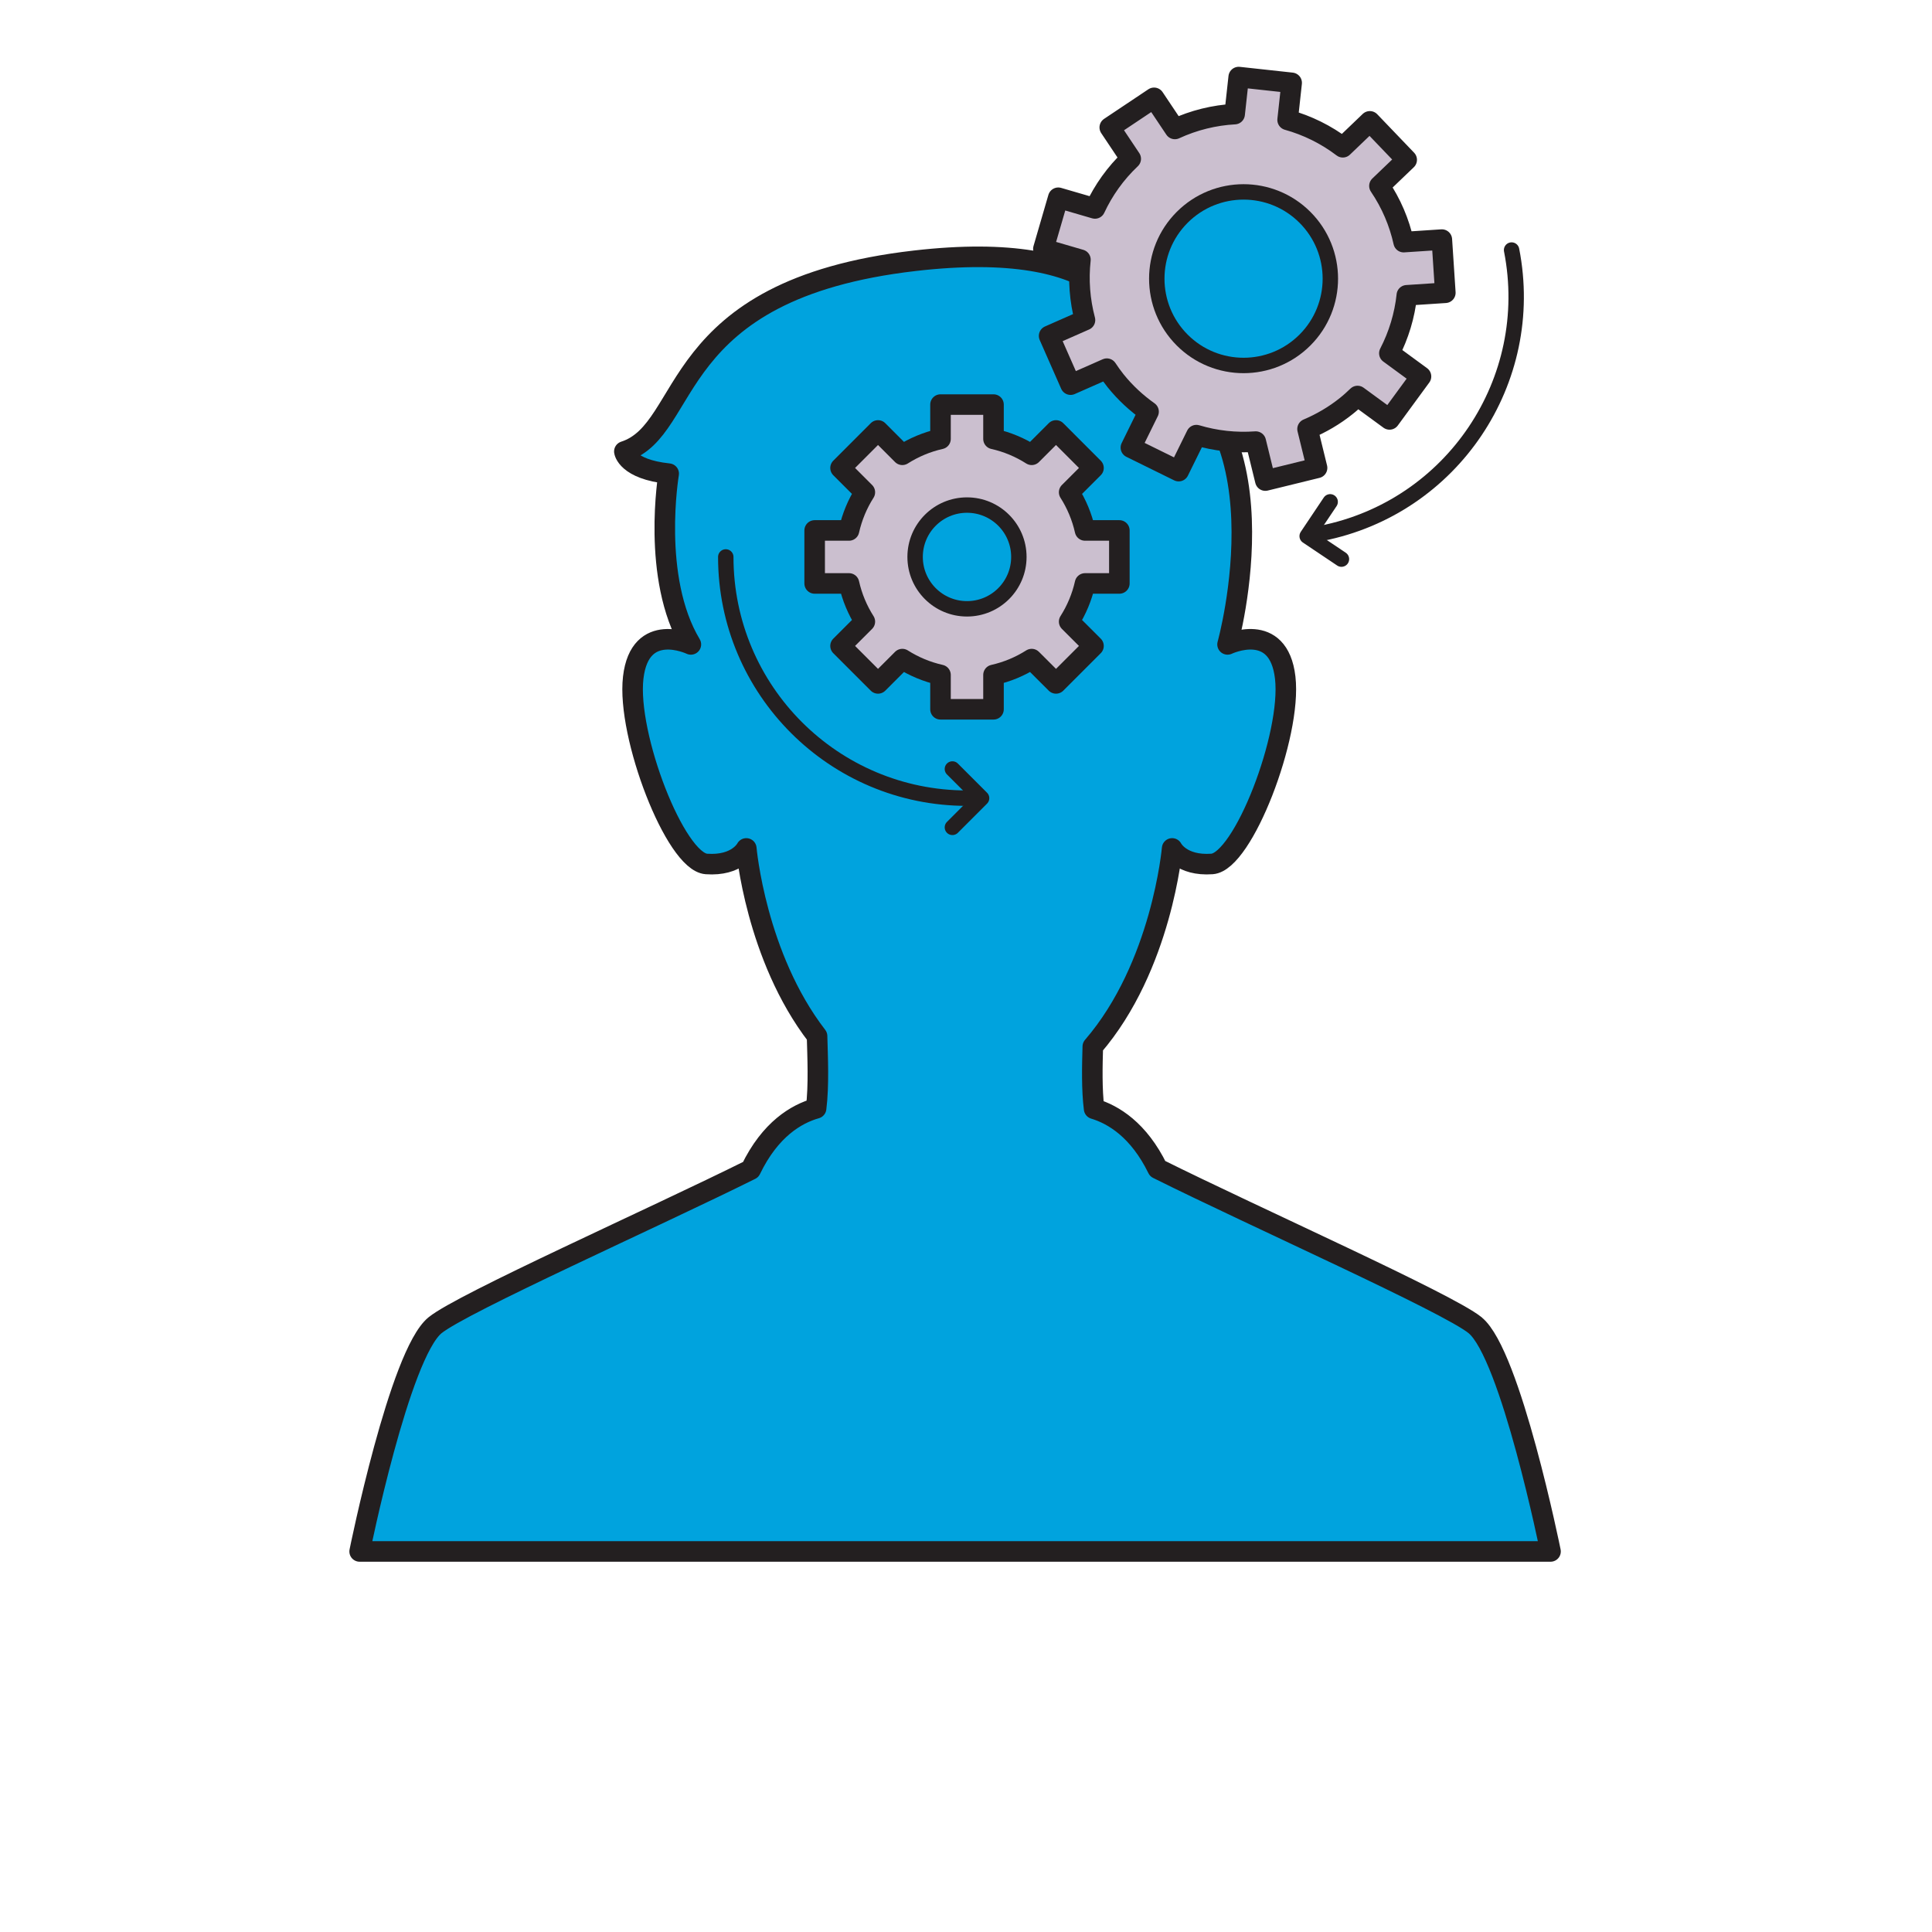
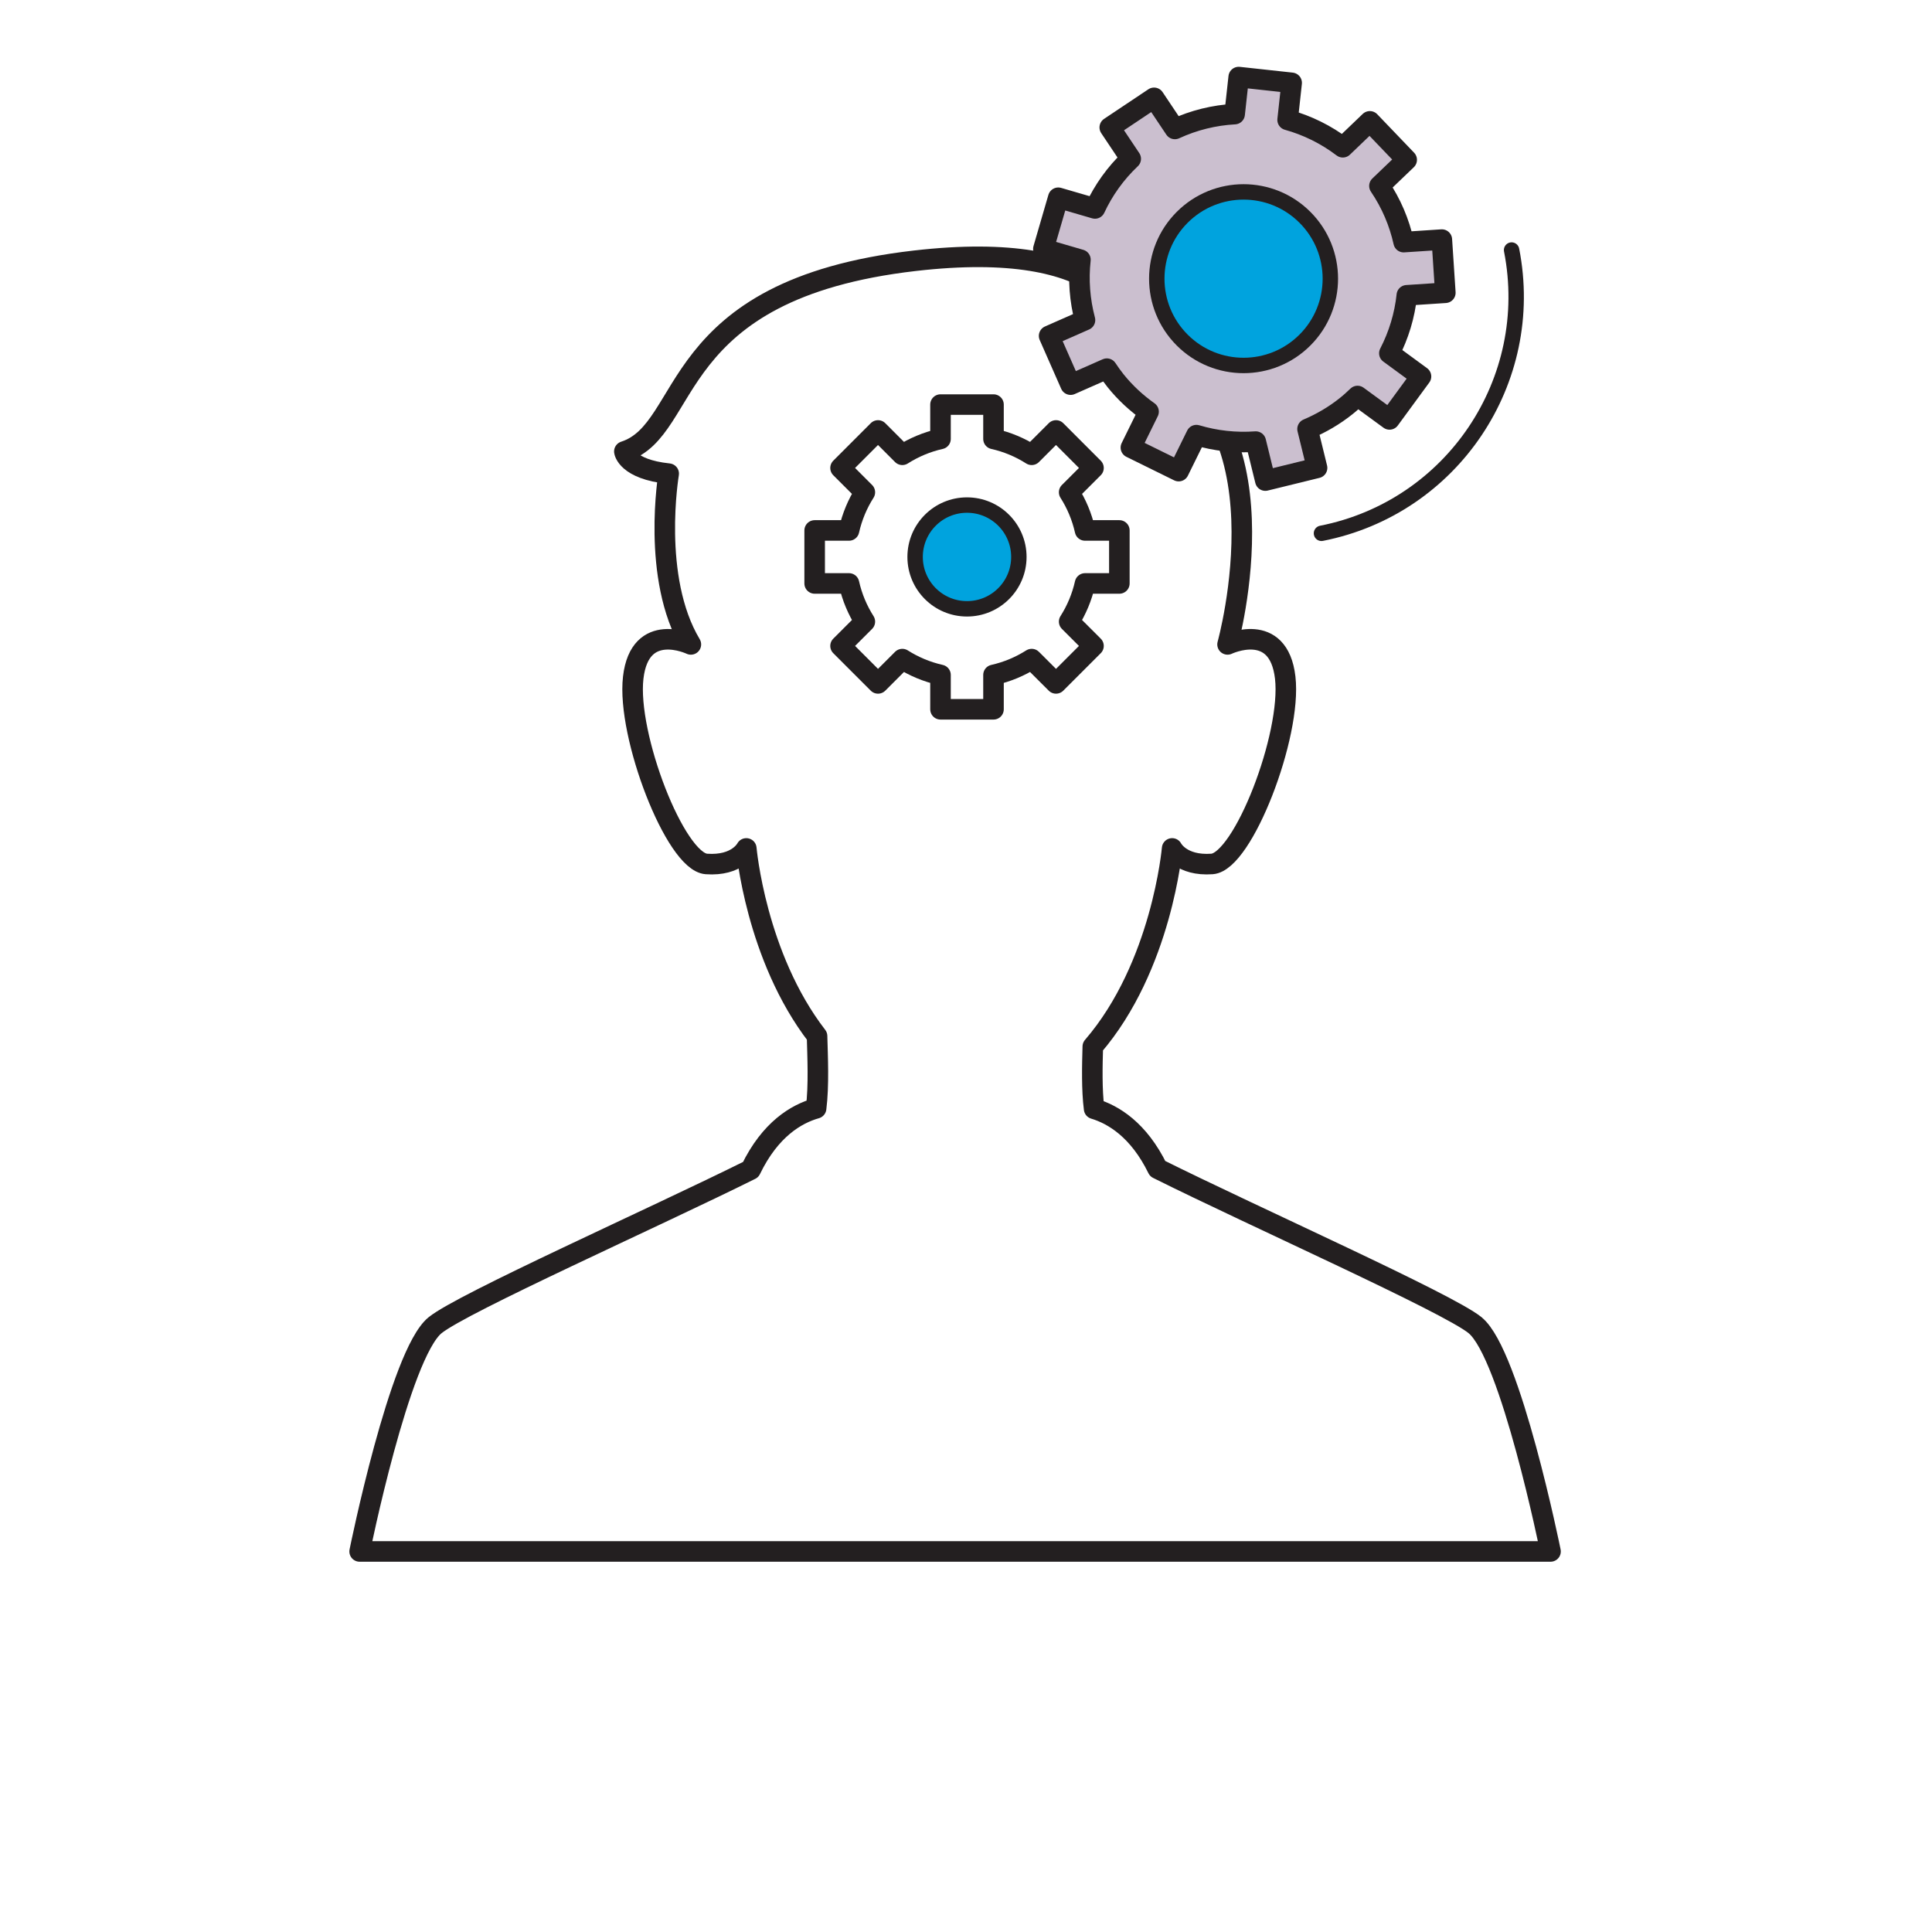
<svg xmlns="http://www.w3.org/2000/svg" height="188" viewBox="0 0 188 188" width="188">
  <g fill="none" fill-rule="evenodd" transform="translate(35 7.5)">
-     <path d="m108.545 121.456c-2.675-2.172-21.525-10.557-30.895-15.232-1.845-3.775-4.303-5.263-6.183-5.83-.24-1.87-.182-4.19-.128-6.055 6.725-7.795 7.72-19.28 7.72-19.28s.863 1.728 3.882 1.512c3.022-.217 7.77-12.518 7.122-18.128s-5.612-3.237-5.612-3.237 6.433-23.073-8.383-28.017c-.472-3.88-3.223-11.48-22.043-9.315-24.385 2.805-21.58 16.4-28.27 18.558 0 0 .215 1.728 4.315 2.16 0 0-1.725 10.143 2.158 16.615 0 0-4.963-2.373-5.61 3.237s4.1 17.91 7.122 18.128c3.02.215 3.882-1.512 3.882-1.512s.912 10.523 6.885 18.26c.052 1.96.19 4.805-.092 7.03-1.91.54-4.468 2.027-6.365 5.965-9.428 4.69-28.058 12.982-30.715 15.143-3.455 2.805-7.338 22.012-7.338 22.012h52.438 11.005 52.44s-3.885-19.207-7.338-22.012" fill="#00a3de" />
-     <path d="m73.923 49.274v-5.157h-3.34c-.3-1.34-.83-2.592-1.545-3.715l2.368-2.365-3.647-3.65-2.368 2.368c-1.123-.715-2.375-1.245-3.715-1.545v-3.34h-5.157v3.34c-1.34.3-2.59.83-3.715 1.545l-2.365-2.368-3.647 3.65 2.365 2.365c-.715 1.123-1.242 2.375-1.542 3.715h-3.342v5.157h3.342c.3 1.34.828 2.59 1.542 3.715l-2.365 2.365 3.647 3.647 2.365-2.365c1.125.713 2.375 1.242 3.715 1.542v3.342h5.157v-3.342c1.34-.3 2.592-.83 3.715-1.542l2.368 2.365 3.647-3.647-2.368-2.365c.715-1.125 1.245-2.375 1.545-3.715z" fill="#cbbfcf" />
    <path d="m108.545 121.456c-2.675-2.172-21.525-10.557-30.895-15.232-1.845-3.775-4.303-5.263-6.183-5.83-.24-1.87-.182-4.19-.128-6.055 6.725-7.795 7.72-19.28 7.72-19.28s.863 1.728 3.882 1.512c3.022-.217 7.77-12.518 7.122-18.128s-5.612-3.237-5.612-3.237 6.433-23.073-8.383-28.017c-.472-3.88-3.223-11.48-22.043-9.315-24.385 2.805-21.58 16.4-28.27 18.558 0 0 .215 1.728 4.315 2.16 0 0-1.725 10.143 2.158 16.615 0 0-4.963-2.373-5.61 3.237s4.1 17.91 7.122 18.128c3.02.215 3.882-1.512 3.882-1.512s.912 10.523 6.885 18.26c.052 1.96.19 4.805-.092 7.03-1.91.54-4.468 2.027-6.365 5.965-9.428 4.69-28.058 12.982-30.715 15.143-3.455 2.805-7.338 22.012-7.338 22.012h52.438 11.005 52.44s-3.885-19.207-7.338-22.012z" stroke="#231f20" stroke-linecap="round" stroke-linejoin="round" stroke-width="2" />
    <path d="m101.895 21.235 3.748-.247-.34-5.173-3.715.245c-.425-1.913-1.202-3.765-2.357-5.468l2.652-2.54-3.587-3.743-2.63 2.52c-1.633-1.24-3.455-2.132-5.37-2.665l.393-3.603-5.152-.562-.395 3.603c-1.985.107-3.958.588-5.817 1.445l-2.025-3.027-4.31 2.88 2.04 3.053c-1.492 1.413-2.652 3.055-3.48 4.83l-3.572-1.04-1.448 4.978 3.605 1.05c-.217 1.955-.068 3.947.443 5.875l-3.49 1.538 2.09 4.745 3.527-1.555c.268.4.545.795.85 1.175.948 1.18 2.035 2.175 3.21 3.01l-1.72 3.495 4.65 2.29 1.725-3.502c1.87.56 3.83.772 5.777.63l.93 3.792 5.035-1.235-.927-3.783c1.327-.562 2.603-1.3 3.783-2.248.383-.305.738-.63 1.083-.963l3.112 2.277 3.062-4.18-3.078-2.255c.915-1.772 1.492-3.685 1.7-5.643" fill="#cbbfcf" />
    <path d="m91.981 25.59c3.297-3.297 3.297-8.645 0-11.943s-8.645-3.297-11.943 0-3.297 8.645 0 11.943 8.645 3.297 11.943 0" fill="#00a3de" />
    <path d="m64.144 46.695c0-2.788-2.26-5.048-5.048-5.048s-5.048 2.26-5.048 5.048 2.26 5.048 5.048 5.048 5.048-2.26 5.048-5.048" fill="#00a3de" />
    <g stroke="#231f20" stroke-linecap="round" stroke-linejoin="round">
      <path d="m91.981 25.59c3.297-3.297 3.297-8.645 0-11.943s-8.645-3.297-11.943 0-3.297 8.645 0 11.943 8.645 3.297 11.943 0z" stroke-width="1.5" />
      <path d="m101.895 21.235 3.748-.247-.34-5.173-3.715.245c-.425-1.913-1.202-3.765-2.357-5.468l2.652-2.54-3.587-3.743-2.63 2.52c-1.633-1.24-3.455-2.132-5.37-2.665l.393-3.603-5.152-.562-.395 3.603c-1.985.107-3.958.588-5.817 1.445l-2.025-3.027-4.31 2.88 2.04 3.053c-1.492 1.413-2.652 3.055-3.48 4.83l-3.572-1.04-1.448 4.978 3.605 1.05c-.217 1.955-.068 3.947.443 5.875l-3.49 1.538 2.09 4.745 3.527-1.555c.268.4.545.795.85 1.175.948 1.18 2.035 2.175 3.21 3.01l-1.72 3.495 4.65 2.29 1.725-3.502c1.87.56 3.83.772 5.777.63l.93 3.792 5.035-1.235-.927-3.783c1.327-.562 2.603-1.3 3.783-2.248.383-.305.738-.63 1.083-.963l3.112 2.277 3.062-4.18-3.078-2.255c.915-1.772 1.492-3.685 1.7-5.643z" stroke-width="2" />
      <path d="m112.091 16.831c2.502 12.72-5.78 25.06-18.5 27.565" stroke-width="1.5" />
-       <path d="m95.534 46.907-3.335-2.237 2.237-3.337" stroke-width="1.5" />
      <path d="m64.144 46.695c0-2.788-2.26-5.048-5.048-5.048s-5.048 2.26-5.048 5.048 2.26 5.048 5.048 5.048 5.048-2.26 5.048-5.048z" stroke-width="1.5" />
      <path d="m73.923 49.274v-5.157h-3.34c-.3-1.34-.83-2.592-1.545-3.715l2.368-2.365-3.647-3.65-2.368 2.368c-1.123-.715-2.375-1.245-3.715-1.545v-3.34h-5.157v3.34c-1.34.3-2.59.83-3.715 1.545l-2.365-2.368-3.647 3.65 2.365 2.365c-.715 1.123-1.242 2.375-1.542 3.715h-3.342v5.157h3.342c.3 1.34.828 2.59 1.542 3.715l-2.365 2.365 3.647 3.647 2.365-2.365c1.125.713 2.375 1.242 3.715 1.542v3.342h5.157v-3.342c1.34-.3 2.592-.83 3.715-1.542l2.368 2.365 3.647-3.647-2.368-2.365c.715-1.125 1.245-2.375 1.545-3.715z" stroke-width="2" />
-       <path d="m35.624 46.695c0 12.965 10.51 23.473 23.473 23.473" stroke-width="1.5" />
-       <path d="m57.677 73.009 2.84-2.84-2.84-2.84" stroke-width="1.5" />
    </g>
  </g>
</svg>